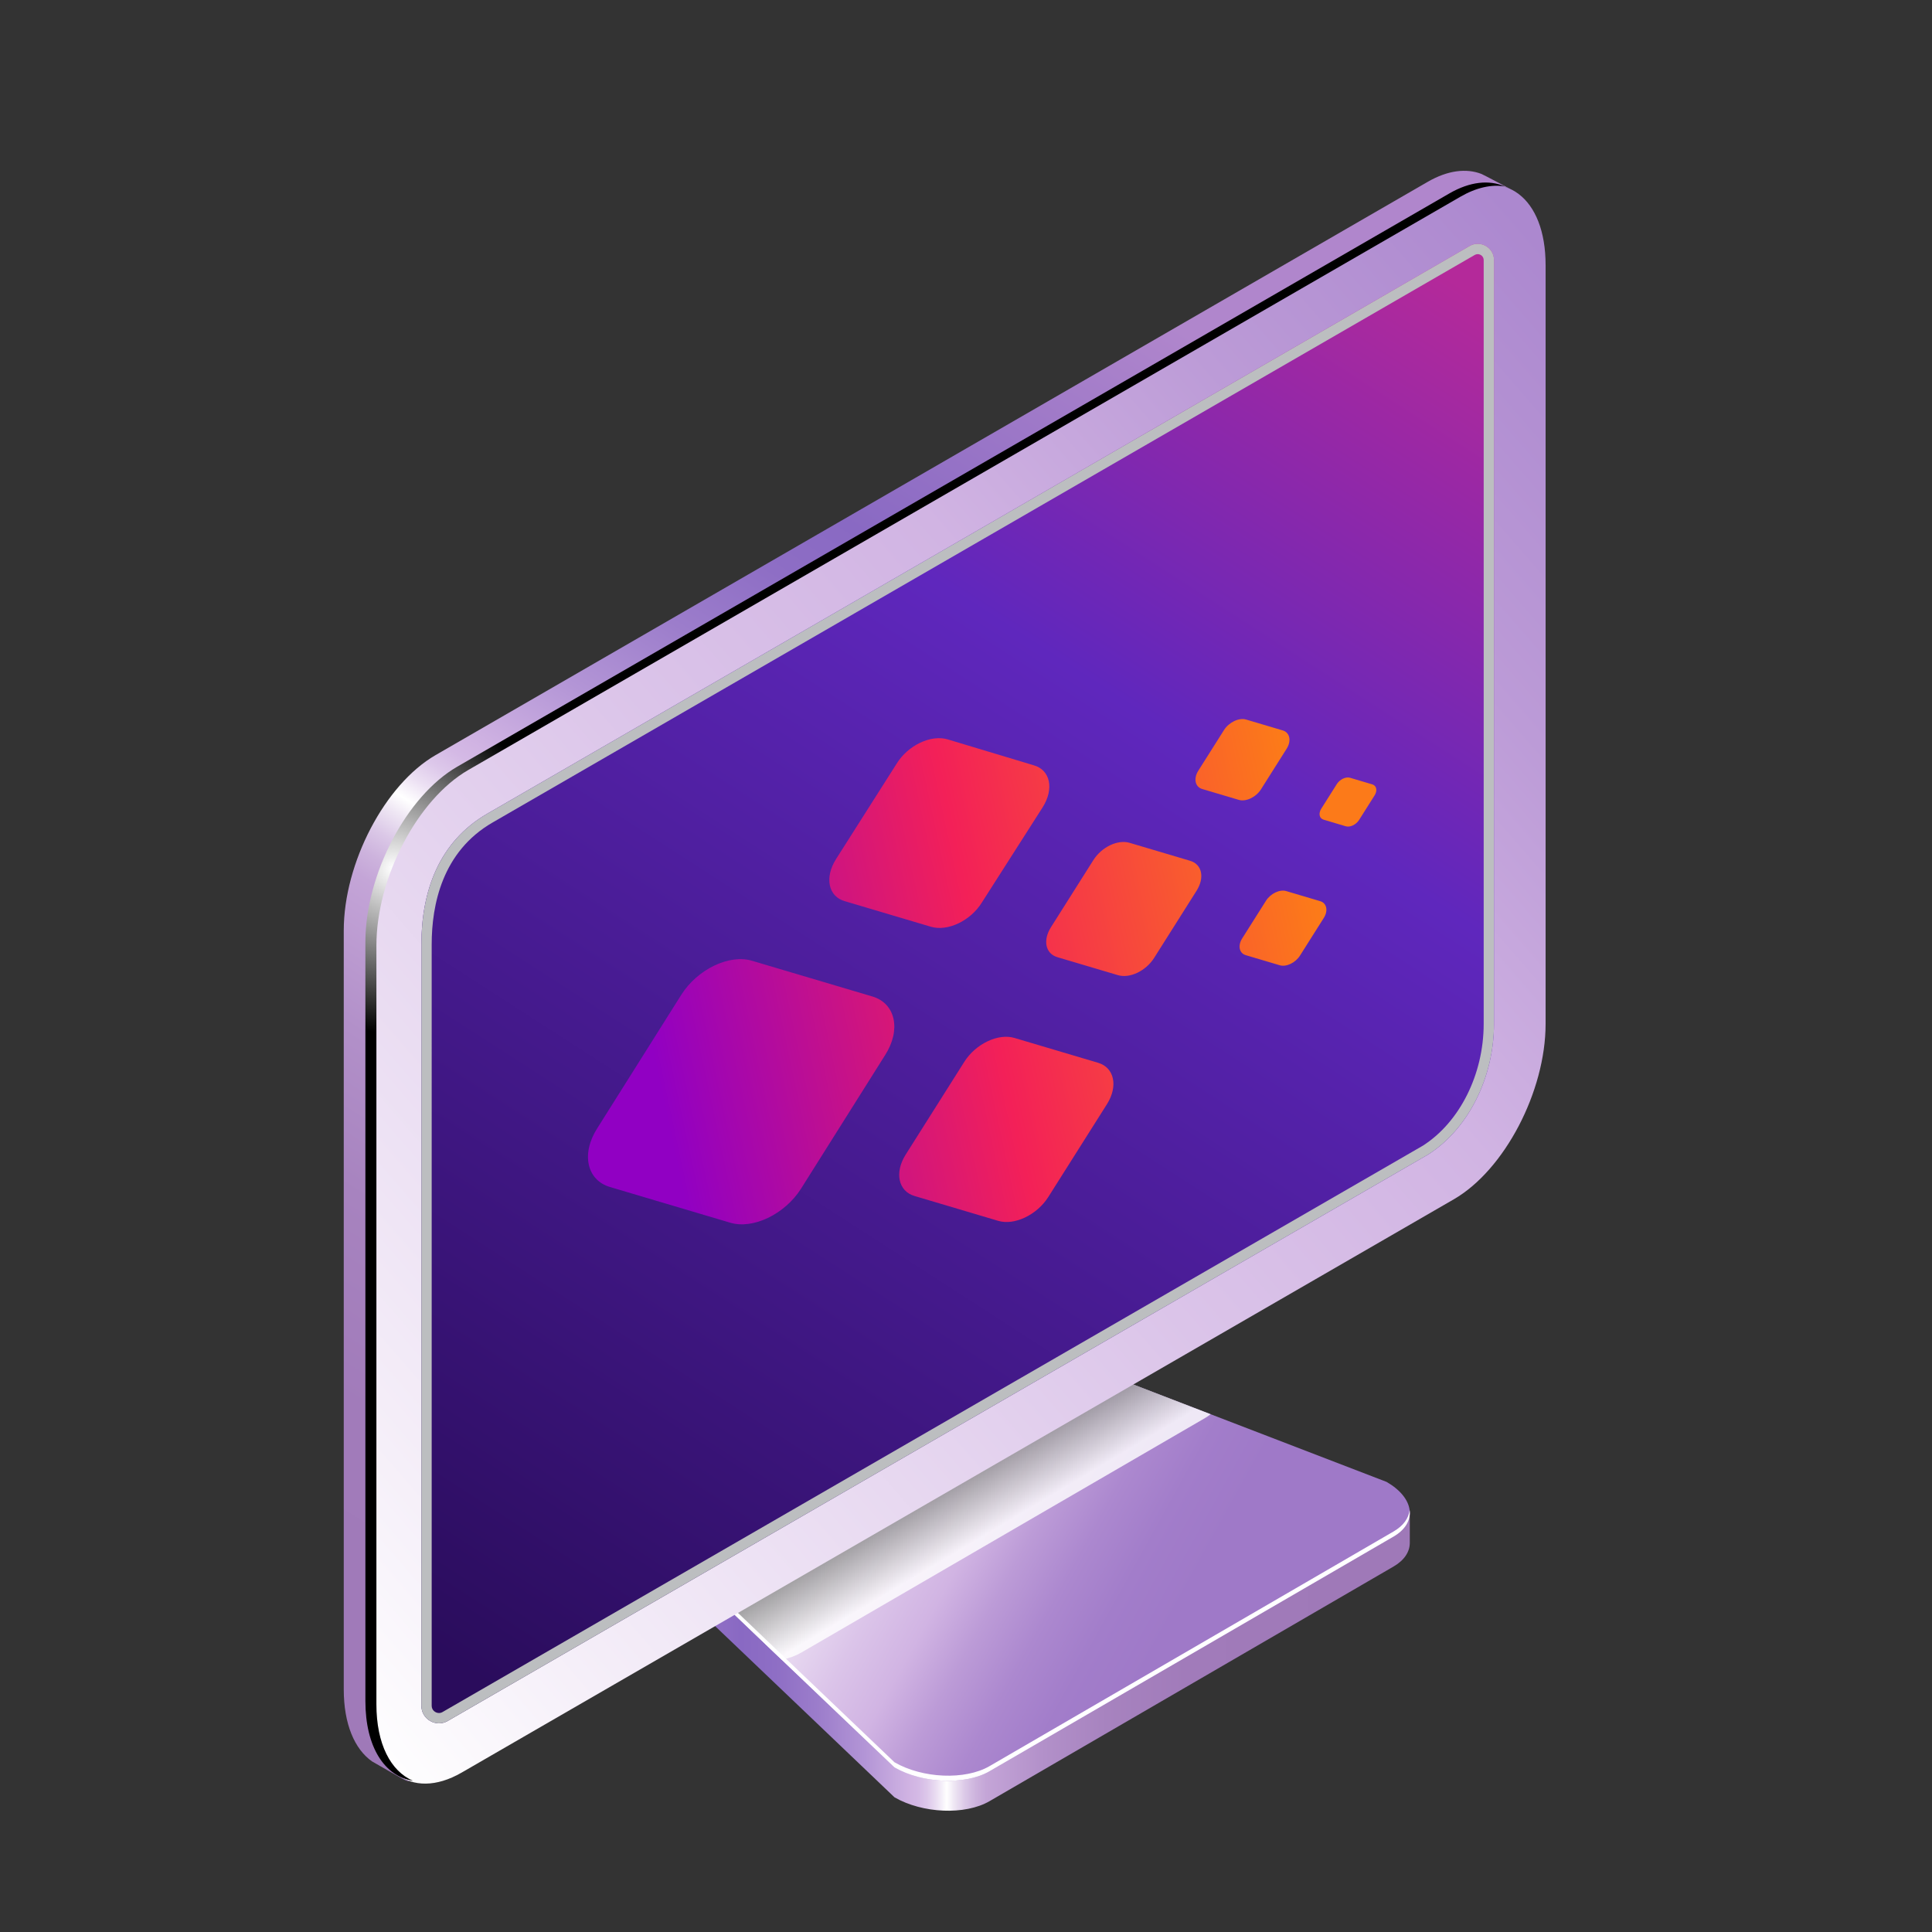
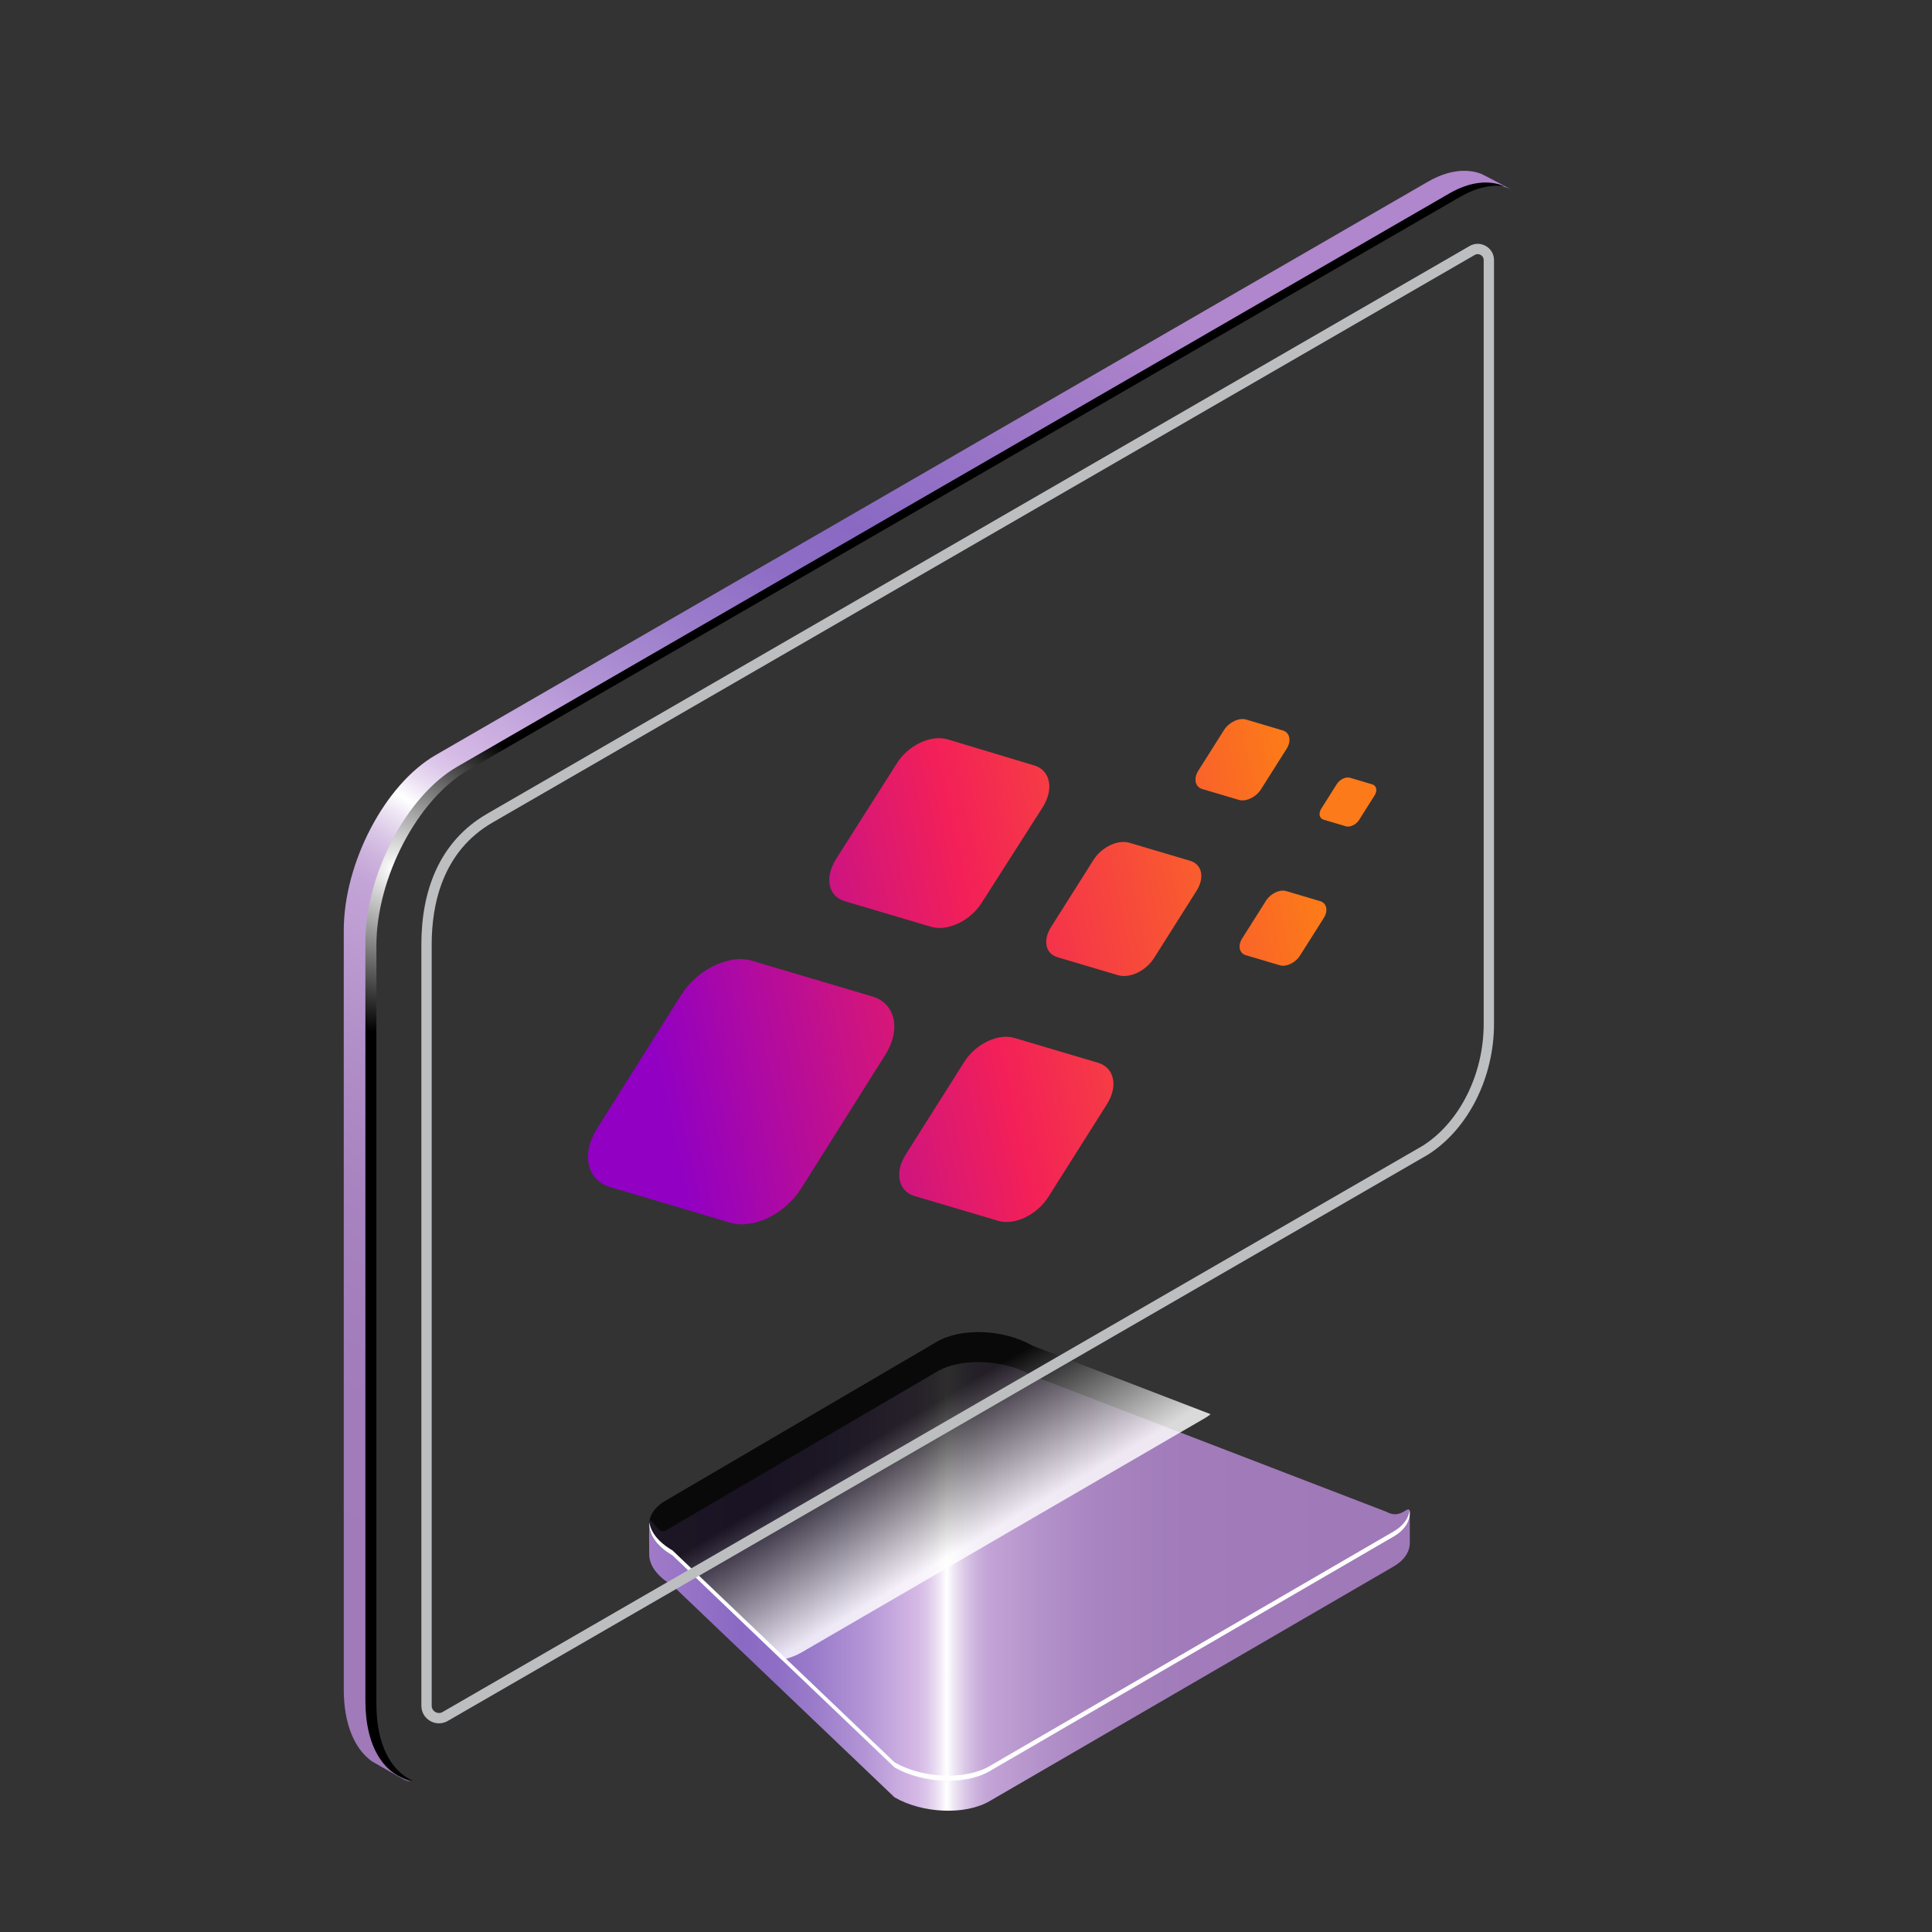
<svg xmlns="http://www.w3.org/2000/svg" version="1.1" id="Layer_1" x="0px" y="0px" width="150px" height="150px" viewBox="0 0 150 150" enable-background="new 0 0 150 150" xml:space="preserve">
  <rect x="0" y="0" width="150" height="150" fill="#333333" stroke="none" />
  <g>
    <g>
      <g>
        <linearGradient id="SVGID_1_" gradientUnits="userSpaceOnUse" x1="6028.776" y1="123.167" x2="6091.061" y2="123.167" gradientTransform="matrix(-1 0 0 1 6136.927 0)">
          <stop offset="0.056" style="stop-color:#9F79B8" />
          <stop offset="0.258" style="stop-color:#A17BBA" />
          <stop offset="0.357" style="stop-color:#A783BF" />
          <stop offset="0.434" style="stop-color:#B290C9" />
          <stop offset="0.495" style="stop-color:#C1A1D5" />
          <stop offset="0.507" style="stop-color:#C4A5D7" />
          <stop offset="0.52" style="stop-color:#CDB3DD" />
          <stop offset="0.533" style="stop-color:#DBC8E7" />
          <stop offset="0.547" style="stop-color:#EFE7F4" />
          <stop offset="0.556" style="stop-color:#FFFFFF" />
          <stop offset="0.568" style="stop-color:#ECE0F3" />
          <stop offset="0.58" style="stop-color:#DDC8EA" />
          <stop offset="0.592" style="stop-color:#D4B9E5" />
          <stop offset="0.601" style="stop-color:#D1B4E3" />
          <stop offset="0.658" style="stop-color:#B395D6" />
          <stop offset="0.716" style="stop-color:#9C7DCB" />
          <stop offset="0.769" style="stop-color:#8E6EC5" />
          <stop offset="0.813" style="stop-color:#8969C3" />
          <stop offset="1" style="stop-color:#B086CC" />
        </linearGradient>
        <path fill="url(#SVGID_1_)" d="M76.817,139.848l31.364-18.215c0.842-0.486,1.261-1.134,1.275-1.814c0-0.022,0-2.348,0-2.37     c-0.015-0.827-0.626,0.609-1.804-0.071L80.127,106.79c-2.181-1.259-5.48-1.396-7.369-0.305l-21.079,12.35     c-0.631,0.364-1.088-1.181-1.251-0.69c-0.055,0.164-0.02,2.331-0.023,2.501c-0.018,0.847,0.594,1.744,1.804,2.443l17.24,16.454     C71.629,140.802,74.928,140.939,76.817,139.848z" />
        <linearGradient id="SVGID_2_" gradientUnits="userSpaceOnUse" x1="6046.504" y1="127.171" x2="6074.738" y2="111.553" gradientTransform="matrix(-1 0 0 1 6136.927 0)">
          <stop offset="0" style="stop-color:#9F79C8" />
          <stop offset="0.141" style="stop-color:#A27DCA" />
          <stop offset="0.273" style="stop-color:#AC88CF" />
          <stop offset="0.4" style="stop-color:#BC9BD7" />
          <stop offset="0.52" style="stop-color:#D1B4E3" />
          <stop offset="0.649" style="stop-color:#DBC4E9" />
          <stop offset="0.9" style="stop-color:#F4EDF8" />
          <stop offset="1" style="stop-color:#FFFFFF" />
        </linearGradient>
-         <path fill="url(#SVGID_2_)" d="M76.817,137.523l31.364-18.215c1.889-1.091,1.652-2.995-0.529-4.255l-27.525-10.588     c-2.181-1.259-5.48-1.396-7.369-0.306l-21.079,12.35c-1.889,1.091-1.652,2.995,0.529,4.255l17.24,16.454     C71.629,138.477,74.928,138.613,76.817,137.523z" />
        <linearGradient id="SVGID_3_" gradientUnits="userSpaceOnUse" x1="6061.478" y1="119.788" x2="6067.02" y2="110.495" gradientTransform="matrix(-1 0 0 1 6136.927 0)">
          <stop offset="0" style="stop-color:#FFFFFF" />
          <stop offset="1" style="stop-color:#000000" />
        </linearGradient>
        <path opacity="0.818" fill="url(#SVGID_3_)" d="M51.679,116.509l21.079-12.35c1.889-1.09,5.188-0.954,7.369,0.305l13.867,5.334     c-0.13,0.104-0.27,0.204-0.431,0.297L62.2,128.312c-0.435,0.251-0.946,0.434-1.5,0.556l-8.492-8.105     C50.027,119.504,49.79,117.599,51.679,116.509z" />
        <path fill="#FFFFFF" d="M52.208,120.369l17.24,16.454c2.181,1.259,5.48,1.396,7.369,0.305l31.364-18.215     c0.784-0.452,1.196-1.046,1.261-1.674c0.098,0.772-0.314,1.522-1.261,2.069l-31.364,18.215c-1.889,1.091-5.188,0.954-7.369-0.305     l-17.24-16.454c-1.276-0.737-1.881-1.694-1.79-2.581C50.516,118.951,51.12,119.74,52.208,120.369z" />
      </g>
      <g>
        <linearGradient id="SVGID_4_" gradientUnits="userSpaceOnUse" x1="170.373" y1="-6.995" x2="17.697" y2="125.621">
          <stop offset="0" style="stop-color:#9F79C8" />
          <stop offset="0.141" style="stop-color:#A27DCA" />
          <stop offset="0.273" style="stop-color:#AC88CF" />
          <stop offset="0.4" style="stop-color:#BC9BD7" />
          <stop offset="0.52" style="stop-color:#D1B4E3" />
          <stop offset="0.649" style="stop-color:#DBC4E9" />
          <stop offset="0.9" style="stop-color:#F4EDF8" />
          <stop offset="1" style="stop-color:#FFFFFF" />
        </linearGradient>
-         <path fill="url(#SVGID_4_)" d="M35.841,137.624l77.028-44.508c3.938-2.274,7.131-8.373,7.131-13.624v-58.91     c0-5.251-3.192-7.664-7.131-5.391L35.841,59.699c-3.938,2.274-7.13,8.373-7.13,13.624v58.911     C28.71,137.484,31.903,139.897,35.841,137.624z" />
        <linearGradient id="SVGID_5_" gradientUnits="userSpaceOnUse" x1="6098.184" y1="131.446" x2="6026.469" y2="20.266" gradientTransform="matrix(-1 0 0 1 6136.927 0)">
          <stop offset="0" style="stop-color:#2A0C5C" />
          <stop offset="0.687" style="stop-color:#5F27BD" />
          <stop offset="1" style="stop-color:#B4299A" />
        </linearGradient>
-         <path fill="url(#SVGID_5_)" d="M34.922,133.522l75.943-43.874c3.169-2.014,5.129-6.039,5.129-10.157V20.194     c0-0.976-1.061-1.582-1.904-1.089c-0.098,0.058-0.176,0.103-0.224,0.13L37.844,63.166c-3.773,2.175-5.129,6.039-5.129,10.157     v59.111c0,1.046,1.131,1.702,2.041,1.184C34.827,133.577,34.885,133.544,34.922,133.522z" />
        <path fill="#BCBEC0" d="M32.715,73.323v59.111c0,1.047,1.132,1.702,2.041,1.184c0.072-0.041,0.129-0.074,0.167-0.096     l75.943-43.874c3.169-2.014,5.129-6.039,5.129-10.157V20.194c0-0.976-1.062-1.582-1.904-1.089     c-0.098,0.058-0.176,0.103-0.224,0.13L37.844,63.166C34.071,65.341,32.715,69.205,32.715,73.323z M33.516,73.323     c0-3.074,0.82-7.211,4.729-9.464l76.25-44.063c0.074-0.044,0.153-0.065,0.232-0.065c0.224,0,0.466,0.177,0.466,0.463v59.297     c0,3.923-1.868,7.644-4.729,9.463l-76.105,43.968c-0.088,0.05-0.182,0.076-0.277,0.076c-0.272,0-0.566-0.216-0.566-0.564V73.323z     " />
        <linearGradient id="SVGID_6_" gradientUnits="userSpaceOnUse" x1="6127.438" y1="141.006" x2="6052.415" y2="21.128" gradientTransform="matrix(-1 0 0 1 6136.927 0)">
          <stop offset="0.056" style="stop-color:#9F79B8" />
          <stop offset="0.258" style="stop-color:#A17BBA" />
          <stop offset="0.357" style="stop-color:#A783BF" />
          <stop offset="0.434" style="stop-color:#B290C9" />
          <stop offset="0.495" style="stop-color:#C1A1D5" />
          <stop offset="0.507" style="stop-color:#C4A5D7" />
          <stop offset="0.52" style="stop-color:#CDB3DD" />
          <stop offset="0.533" style="stop-color:#DBC8E7" />
          <stop offset="0.547" style="stop-color:#EFE7F4" />
          <stop offset="0.556" style="stop-color:#FFFFFF" />
          <stop offset="0.568" style="stop-color:#ECE0F3" />
          <stop offset="0.58" style="stop-color:#DDC8EA" />
          <stop offset="0.592" style="stop-color:#D4B9E5" />
          <stop offset="0.601" style="stop-color:#D1B4E3" />
          <stop offset="0.658" style="stop-color:#B395D6" />
          <stop offset="0.716" style="stop-color:#9C7DCB" />
          <stop offset="0.769" style="stop-color:#8E6EC5" />
          <stop offset="0.813" style="stop-color:#8969C3" />
          <stop offset="1" style="stop-color:#B086CC" />
        </linearGradient>
        <path fill="url(#SVGID_6_)" d="M33.82,58.625l77.028-44.508c1.558-0.9,2.999-1.065,4.173-0.612     c0.149,0.058,2.137,1.114,2.277,1.192l0.007,0.004c-1.215-0.59-2.756-0.48-4.436,0.49L35.841,59.699     c-3.938,2.274-7.131,8.373-7.131,13.624v58.911c0,3.277,1.244,5.448,3.136,6.065c-0.154,0.008-0.346-0.052-0.625-0.213     c-0.09-0.052-2.248-1.269-2.334-1.33c-1.355-0.949-2.198-2.898-2.198-5.597v-58.91C26.689,66.998,29.882,60.899,33.82,58.625z" />
        <radialGradient id="SVGID_7_" cx="6106.366" cy="67.434" r="12.77" gradientTransform="matrix(-1 0 0 1 6136.927 0)" gradientUnits="userSpaceOnUse">
          <stop offset="0" style="stop-color:#FFFFFF" />
          <stop offset="1" style="stop-color:#000000" />
        </radialGradient>
        <path fill="url(#SVGID_7_)" d="M35.498,59.527l77.028-44.508c1.615-0.933,3.099-1.065,4.295-0.549     c-1.02-0.162-2.192,0.085-3.439,0.806L36.354,59.784c-3.938,2.274-7.13,8.373-7.13,13.624v58.91c0,3.098,1.116,5.196,2.836,5.94     c-2.2-0.349-3.691-2.609-3.691-6.196v-58.91C28.368,67.901,31.56,61.801,35.498,59.527z" />
      </g>
    </g>
    <g>
      <linearGradient id="SVGID_8_" gradientUnits="userSpaceOnUse" x1="207.13" y1="-362.06" x2="265.467" y2="-362.06" gradientTransform="matrix(1.048 -0.5 -0.185 -0.866 -238.287 -119.666)">
        <stop offset="0.1" style="stop-color:#9100C3" />
        <stop offset="0.5" style="stop-color:#F32058" />
        <stop offset="0.9" style="stop-color:#FC7A19" />
      </linearGradient>
      <path fill="url(#SVGID_8_)" d="M62.194,92.285c-1.263,1.999-3.76,3.19-5.528,2.637l-9.314-2.765    c-1.804-0.536-2.244-2.599-0.975-4.568l6.515-10.349c1.263-1.999,3.76-3.19,5.528-2.637l9.314,2.765    c1.804,0.536,2.244,2.599,0.975,4.568L62.194,92.285z M80.948,62.685c0.911-1.441,0.596-2.915-0.698-3.271l-6.677-2.01    c-1.301-0.386-3.084,0.465-3.959,1.889l-4.706,7.408c-0.911,1.441-0.596,2.915,0.698,3.271l6.671,1.981    c1.301,0.386,3.084-0.465,3.959-1.889L80.948,62.685z M85.944,85.727c0.881-1.395,0.573-2.839-0.685-3.212l-6.503-1.931    c-1.259-0.374-3.006,0.46-3.887,1.855l-4.553,7.205c-0.881,1.395-0.573,2.839,0.685,3.212l6.503,1.931    c1.259,0.374,3.006-0.46,3.887-1.855L85.944,85.727z M92.9,69.16c0.646-1.023,0.426-2.054-0.497-2.328l-4.699-1.395    c-0.923-0.274-2.171,0.321-2.817,1.344l-3.29,5.206c-0.646,1.023-0.426,2.054,0.497,2.328l4.699,1.395    c0.923,0.274,2.171-0.321,2.817-1.344L92.9,69.16z M99.898,58.126c0.382-0.604,0.244-1.253-0.302-1.415l-2.853-0.847    c-0.545-0.162-1.33,0.212-1.712,0.817l-1.998,3.161c-0.382,0.604-0.244,1.253,0.302,1.415l2.853,0.847    c0.545,0.162,1.33-0.212,1.712-0.817L99.898,58.126z M102.781,71.265c0.352-0.558,0.227-1.147-0.277-1.297l-2.643-0.785    c-0.504-0.149-1.217,0.191-1.569,0.749l-1.851,2.929c-0.353,0.558-0.227,1.147,0.277,1.297l2.643,0.785    c0.503,0.15,1.216-0.191,1.569-0.749L102.781,71.265z M106.724,61.753c0.235-0.372,0.153-0.755-0.182-0.855l-1.72-0.511    c-0.335-0.1-0.799,0.121-1.034,0.493l-1.204,1.906c-0.235,0.372-0.153,0.755,0.182,0.855l1.72,0.511    c0.336,0.1,0.799-0.122,1.034-0.493L106.724,61.753z" />
    </g>
  </g>
</svg>